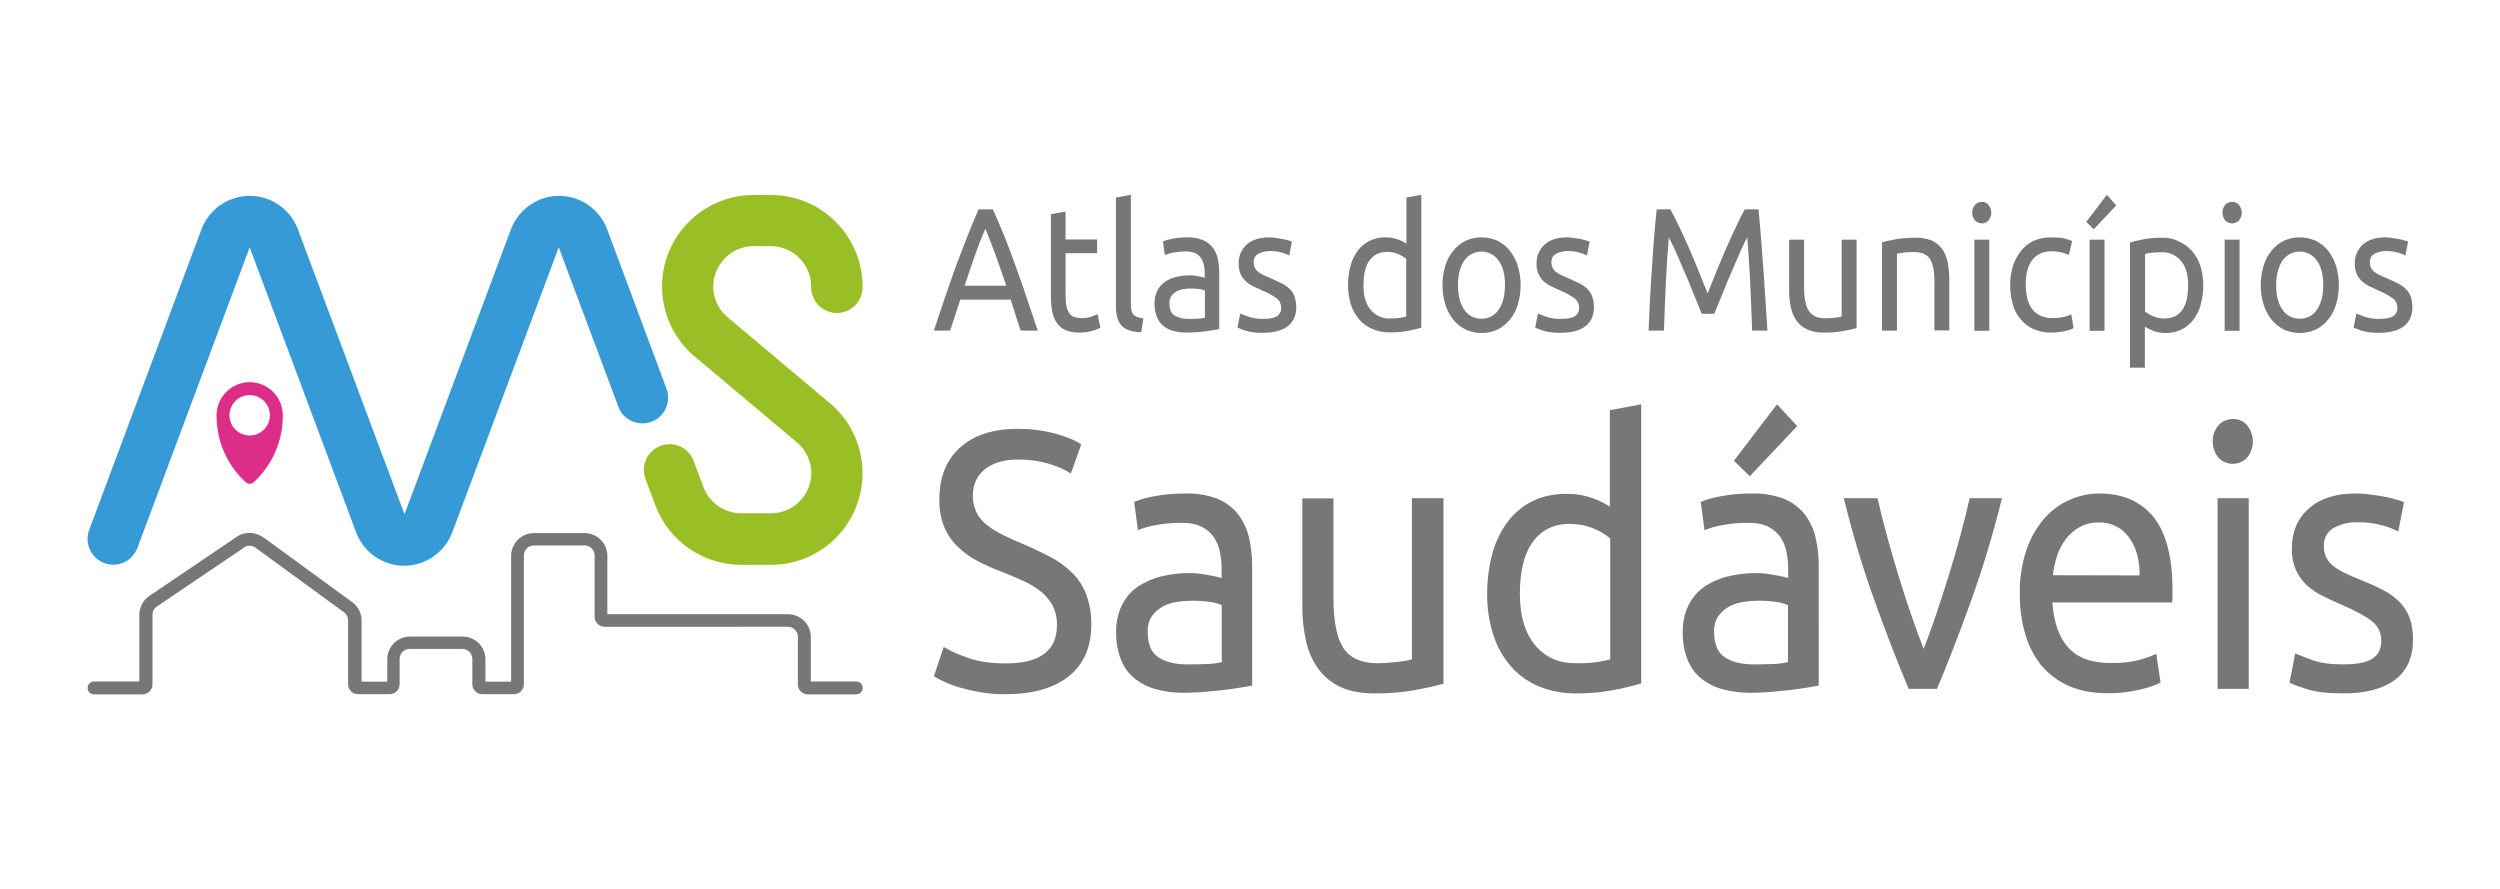
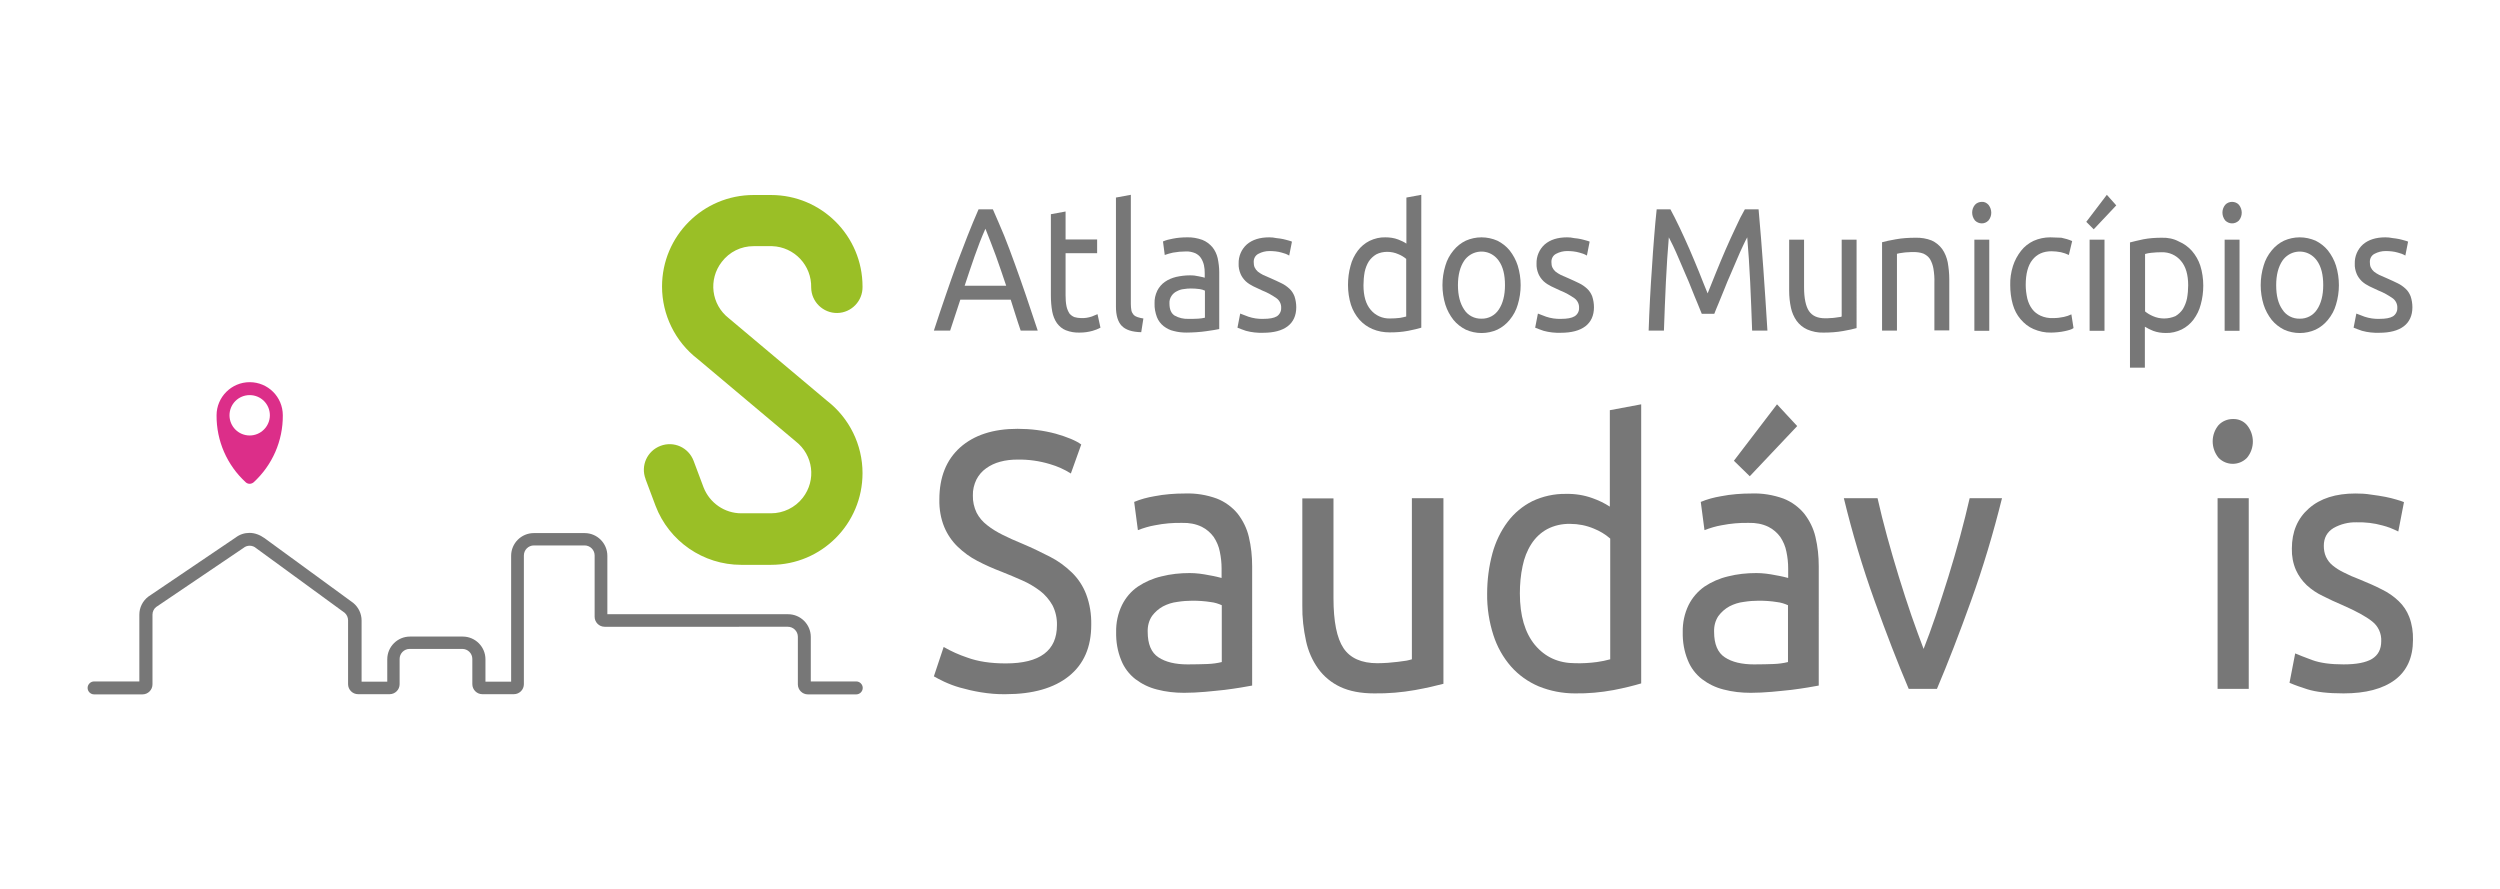
<svg xmlns="http://www.w3.org/2000/svg" version="1.1" id="Layer_1" x="0px" y="0px" viewBox="0 0 1275.6 453.5" style="enable-background:new 0 0 1275.6 453.5;" xml:space="preserve">
  <style type="text/css">
	.st0{fill:#DC2E89;}
	.st1{fill:#9ABF26;}
	.st2{fill:#359AD6;}
	.st3{fill:#777777;}
</style>
  <g id="Logotipo_Horizontal">
    <g id="Logotipo_horizontal-2">
      <path class="st0" d="M127.4,195c-9.3,0-16.9,7.6-16.9,16.9c-0.1,13,5.3,25.4,14.9,34.2c1.1,1,2.8,1,4,0c9.6-8.8,15-21.2,14.9-34.2    C144.3,202.5,136.7,195,127.4,195z M127.4,222.2c-5.7,0-10.3-4.6-10.3-10.3s4.6-10.3,10.3-10.3c5.7,0,10.3,4.6,10.3,10.3    C137.7,217.5,133.1,222.2,127.4,222.2L127.4,222.2z" />
      <path class="st1" d="M384.5,125.6h8.9l0.6,0c11.3,0.4,20.2,9.8,19.9,21.2c0,0,0,0,0,0c0.1,7.2,6.1,13,13.3,12.9    c7.2-0.1,13-6.1,12.9-13.3l0-0.2c0-25.8-20.9-46.7-46.7-46.7c0,0,0,0,0,0h-8.9c-25.8,0-46.7,20.9-46.7,46.7    c0,14.4,6.7,28.1,18.1,36.9l50.1,42.1c9,7,10.6,19.8,3.6,28.8c-3.9,5-9.9,7.9-16.2,7.9h-15.2c-8.5,0-16.1-5.3-19.2-13.2l-5.1-13.6    c-2.6-6.8-10.1-10.2-16.9-7.6c-6.8,2.6-10.2,10.1-7.6,16.9l0,0.1l5.1,13.6c6.9,18.1,24.3,30.1,43.7,30.1h15.2    c25.8,0,46.7-20.9,46.7-46.8c0-14.4-6.7-28.1-18.1-36.9l-50.1-42.1c-9-7-10.6-19.8-3.6-28.8C372.2,128.5,378.1,125.6,384.5,125.6    L384.5,125.6z" />
-       <path class="st2" d="M102.8,117L45.5,270.4c-2.5,6.8,0.9,14.3,7.7,16.9s14.3-0.9,16.9-7.7l57.3-153.4l54.3,145.4    c5.1,13.6,20.2,20.5,33.7,15.4c7.1-2.7,12.7-8.3,15.4-15.4l54.3-145.4l30.4,81.3c2.5,6.8,10.1,10.2,16.9,7.7    c6.8-2.5,10.2-10.1,7.7-16.8L309.8,117c-5.1-13.6-20.2-20.5-33.7-15.4c-7.1,2.7-12.7,8.3-15.4,15.4l-54.3,145.4L152,117    c-5.1-13.6-20.2-20.5-33.7-15.4C111.1,104.2,105.5,109.8,102.8,117" />
      <path class="st3" d="M127.3,271.9c-2.6,0-5,0.8-7.1,2.4l-44.5,30.1c-2.9,2.2-4.6,5.6-4.6,9.2v34.1H48c-1.8,0-3.3,1.5-3.3,3.3    s1.5,3.3,3.3,3.3h24.7c2.8,0,5.1-2.3,5.1-5.1v-35.6c0-1.5,0.7-3,1.9-3.9l44.5-30.1c1.9-1.6,4.7-1.5,6.5,0.1l45.2,33    c1.1,1,1.7,2.4,1.7,3.8v32.6c0,2.8,2.3,5.1,5.1,5.1h16.1c2.8,0,5.1-2.3,5.1-5.1v-12.9c0-2.8,2.3-5.1,5.1-5.1h26.9    c2.8,0,5.1,2.3,5.1,5.1v12.9c0,2.8,2.3,5.1,5.1,5.1c0,0,0,0,0,0h16.1c2.8,0,5.1-2.3,5.1-5.1c0,0,0,0,0,0v-65.7    c0-2.8,2.3-5.1,5.1-5.1h25.9c2.8,0,5.1,2.3,5.1,5.1c0,0,0,0,0,0v31.3c0,2.8,2.3,5.1,5.1,5.1H402c2.8,0,5.1,2.3,5.1,5.1v24.3    c0,2.8,2.3,5.1,5.1,5.1h24.7c1.8,0,3.3-1.5,3.3-3.3s-1.5-3.3-3.3-3.3h-23.2V325c0-6.4-5.2-11.6-11.6-11.6h-92.2v-29.8    c0-6.4-5.2-11.6-11.6-11.6c0,0,0,0,0,0h-25.9c-6.4,0-11.6,5.2-11.6,11.6c0,0,0,0,0,0v64.2h-13.1v-11.4c0-6.4-5.2-11.6-11.6-11.6    c0,0,0,0,0,0h-26.9c-6.4,0-11.6,5.2-11.6,11.6c0,0,0,0,0,0v11.4h-13.1v-31.2c0-3.5-1.6-6.8-4.3-9l-45.2-33    C132.6,272.9,130,271.9,127.3,271.9" />
      <path class="st3" d="M492.2,145.8c1.7-5.2,3.4-10.2,5.1-15.1c1.7-4.9,3.5-9.5,5.5-14c1.8,4.5,3.6,9.1,5.4,14    c1.7,4.9,3.5,9.9,5.2,15.1H492.2 M506.6,106.8h-7.3c-2,4.5-3.8,9-5.6,13.5c-1.8,4.6-3.6,9.3-5.5,14.3c-1.8,5-3.7,10.3-5.6,15.9    c-1.9,5.6-4,11.6-6.1,18.2h8.3l5.2-15.8h25.7c0.9,2.7,1.7,5.3,2.5,7.9c0.8,2.6,1.7,5.2,2.6,7.9h8.7c-2.2-6.5-4.2-12.6-6.1-18.2    c-1.9-5.6-3.8-10.9-5.6-15.9c-1.8-5-3.6-9.8-5.4-14.3C510.5,115.8,508.6,111.3,506.6,106.8" />
      <path class="st3" d="M543.8,107.9l-7.6,1.4v41.5c0,2.7,0.2,5.5,0.7,8.2c0.4,2.1,1.2,4.2,2.4,5.9c1.2,1.6,2.7,2.9,4.5,3.6    c2.3,0.9,4.7,1.3,7.2,1.2c2.2,0,4.4-0.3,6.5-0.9c1.4-0.4,2.7-0.9,4-1.6l-1.5-6.9c-0.6,0.2-1.5,0.6-2.9,1.2    c-1.8,0.6-3.7,0.9-5.5,0.8c-1.2,0-2.3-0.2-3.4-0.5c-1-0.4-1.8-1-2.5-1.8c-0.7-1.1-1.2-2.3-1.5-3.6c-0.4-1.9-0.5-3.8-0.5-5.8v-21.4    h16.1v-7h-16.1V107.9" />
      <path class="st3" d="M577,99.4l-7.6,1.4v55.7c0,4.4,1,7.7,2.9,9.7c2,2.1,5.3,3.2,10,3.3l1.1-7c-1-0.1-2-0.4-3-0.7    c-0.7-0.2-1.4-0.6-2-1.2c-0.5-0.6-0.9-1.3-1.1-2.1c-0.2-1.1-0.3-2.3-0.3-3.4L577,99.4" />
      <path class="st3" d="M606.4,162.7c-2.5,0.1-5-0.5-7.1-1.7c-1.8-1.2-2.6-3.2-2.6-6.2c-0.1-1.4,0.3-2.7,1.1-3.9    c0.7-1,1.6-1.8,2.7-2.3c1.1-0.6,2.3-1,3.5-1.1c1.2-0.2,2.4-0.3,3.6-0.3c1.5,0,3,0.1,4.5,0.3c0.9,0.1,1.8,0.4,2.7,0.8v13.8    c-1.1,0.3-2.3,0.4-3.5,0.5C609.7,162.7,608.2,162.7,606.4,162.7 M605.7,121.1c-2.5,0-5,0.2-7.4,0.7c-1.7,0.3-3.3,0.7-4.9,1.4    l0.9,6.9c1.4-0.5,2.8-0.9,4.2-1.2c2.2-0.4,4.4-0.6,6.6-0.6c1.6-0.1,3.3,0.3,4.8,0.9c1.2,0.6,2.2,1.4,2.9,2.5    c0.7,1.1,1.2,2.3,1.5,3.6c0.3,1.3,0.4,2.7,0.4,4.1v2.3c-0.2-0.1-0.6-0.1-1.1-0.3c-0.5-0.1-1.2-0.3-1.9-0.4    c-0.7-0.1-1.5-0.3-2.3-0.4c-0.8-0.1-1.6-0.1-2.4-0.1c-2.3,0-4.6,0.3-6.9,0.8c-2,0.5-4,1.3-5.7,2.5c-1.6,1.1-3,2.7-3.9,4.5    c-1,2.1-1.5,4.3-1.4,6.6c-0.1,2.3,0.4,4.7,1.2,6.9c0.7,1.8,1.9,3.4,3.4,4.6c1.6,1.2,3.3,2.1,5.2,2.5c2.2,0.6,4.4,0.8,6.6,0.8    c1.7,0,3.4-0.1,5.1-0.2c1.7-0.1,3.3-0.3,4.8-0.5c1.5-0.2,2.8-0.4,4-0.6c1.2-0.2,2.1-0.4,2.7-0.5v-29c0-2.4-0.3-4.8-0.8-7.2    c-0.5-2.1-1.4-4-2.7-5.6c-1.4-1.6-3.1-2.9-5.1-3.7C611,121.5,608.3,121,605.7,121.1" />
      <path class="st3" d="M647.6,121.1c-4.8,0-8.6,1.2-11.4,3.6c-2.8,2.5-4.3,6.1-4.2,9.8c-0.1,1.8,0.3,3.6,1,5.3    c0.6,1.4,1.5,2.6,2.6,3.7c1.2,1.1,2.5,1.9,3.9,2.6c1.5,0.7,3.1,1.5,4.7,2.2c2.6,1,5,2.4,7.3,4c1.5,1.2,2.3,3,2.2,4.8    c0.1,1.7-0.8,3.4-2.2,4.3c-1.5,0.9-3.8,1.3-6.9,1.3c-2.6,0.1-5.2-0.3-7.6-1.1c-1.9-0.7-3.3-1.3-4.2-1.6l-1.4,7.2    c1.4,0.6,2.9,1.1,4.3,1.6c2.9,0.8,5.9,1.1,8.8,1c5.4,0,9.6-1.1,12.5-3.3c2.9-2.2,4.4-5.5,4.4-9.7c0-1.9-0.3-3.8-0.9-5.6    c-0.6-1.5-1.4-2.8-2.6-3.9c-1.2-1.1-2.6-2.1-4.1-2.8c-1.6-0.8-3.4-1.6-5.4-2.5c-1.5-0.6-2.8-1.2-3.9-1.7c-1-0.5-1.9-1.1-2.7-1.7    c-0.7-0.6-1.2-1.3-1.6-2.1c-0.4-0.8-0.5-1.8-0.5-2.7c-0.1-1.8,0.8-3.5,2.4-4.3c1.7-0.9,3.6-1.4,5.6-1.4c2.1,0,4.3,0.2,6.3,0.8    c1.3,0.3,2.6,0.8,3.8,1.5l1.4-7.1c-0.4-0.2-1-0.4-1.8-0.6c-0.8-0.2-1.7-0.5-2.7-0.7c-1-0.2-2.2-0.4-3.4-0.5    C650,121.2,648.8,121.1,647.6,121.1" />
      <path class="st3" d="M709.2,162.5c-3.8,0.1-7.4-1.5-9.8-4.4c-2.5-2.9-3.7-7.1-3.7-12.6c0-2.2,0.2-4.5,0.6-6.7    c0.4-1.9,1.1-3.8,2.1-5.4c1-1.5,2.3-2.7,3.8-3.6c1.7-0.9,3.7-1.3,5.6-1.3c2,0,3.9,0.4,5.7,1.2c1.5,0.6,2.8,1.4,4,2.4v29.4    c-1.1,0.3-2.1,0.5-3.2,0.7C712.7,162.4,710.9,162.5,709.2,162.5 M725.2,99.4l-7.6,1.4v23.5c-1.3-0.9-2.7-1.5-4.2-2.1    c-2.1-0.8-4.3-1.1-6.5-1.1c-2.8-0.1-5.6,0.6-8.1,1.8c-2.4,1.2-4.4,2.9-6,5c-1.7,2.3-3,4.9-3.7,7.7c-0.9,3.2-1.3,6.5-1.3,9.8    c0,3.4,0.5,6.9,1.5,10.1c0.9,2.8,2.4,5.4,4.3,7.6c1.9,2.1,4.1,3.7,6.7,4.8c2.8,1.2,5.8,1.7,8.8,1.7c3.2,0,6.3-0.2,9.4-0.8    c2.7-0.5,5-1.1,6.7-1.6L725.2,99.4" />
      <path class="st3" d="M755.9,162.6c-3.5,0.1-6.9-1.6-8.8-4.6c-2.1-3.1-3.2-7.2-3.2-12.5c0-5.2,1.1-9.4,3.2-12.5    c3.4-4.9,10.1-6.1,14.9-2.7c1,0.7,1.9,1.6,2.7,2.7c2.2,3.1,3.2,7.2,3.2,12.5c0,5.2-1.1,9.4-3.2,12.5    C762.8,160.9,759.5,162.7,755.9,162.6 M755.9,121.1c-2.8,0-5.5,0.6-8,1.7c-2.5,1.2-4.6,2.9-6.3,5c-1.9,2.3-3.3,4.9-4.1,7.7    c-2,6.5-2,13.5,0,20c0.9,2.8,2.3,5.4,4.1,7.7c1.7,2.1,3.9,3.8,6.3,5c5.1,2.3,11,2.3,16.1,0c2.5-1.2,4.6-2.9,6.3-5    c1.9-2.3,3.3-4.9,4.1-7.7c2-6.5,2-13.5,0-20c-0.9-2.8-2.3-5.4-4.1-7.7c-1.7-2.1-3.9-3.8-6.3-5    C761.5,121.7,758.7,121.1,755.9,121.1" />
      <path class="st3" d="M799.6,121.1c-4.8,0-8.6,1.2-11.4,3.6c-2.8,2.5-4.3,6.1-4.2,9.8c-0.1,1.8,0.3,3.6,1,5.3    c0.6,1.4,1.5,2.6,2.6,3.7c1.2,1.1,2.5,1.9,3.9,2.6c1.5,0.7,3.1,1.5,4.7,2.2c2.6,1,5,2.4,7.3,4c1.5,1.2,2.3,3,2.2,4.8    c0.1,1.7-0.8,3.4-2.3,4.3c-1.5,0.9-3.8,1.3-6.9,1.3c-2.6,0.1-5.2-0.3-7.6-1.1c-1.9-0.7-3.3-1.3-4.2-1.6l-1.4,7.2    c1.4,0.6,2.9,1.1,4.3,1.6c2.9,0.8,5.9,1.1,8.8,1c5.4,0,9.6-1.1,12.5-3.3c2.9-2.2,4.4-5.5,4.4-9.7c0-1.9-0.3-3.8-0.9-5.6    c-0.6-1.5-1.4-2.8-2.6-3.9c-1.2-1.1-2.6-2.1-4.1-2.8c-1.6-0.8-3.4-1.6-5.4-2.5c-1.5-0.6-2.8-1.2-3.9-1.7c-1-0.5-1.9-1.1-2.7-1.7    c-0.7-0.6-1.2-1.3-1.6-2.1c-0.4-0.8-0.5-1.8-0.5-2.7c-0.1-1.8,0.8-3.5,2.4-4.3c1.7-0.9,3.6-1.4,5.6-1.4c2.1,0,4.2,0.2,6.3,0.8    c1.3,0.3,2.6,0.8,3.8,1.5l1.4-7.1c-0.4-0.2-1-0.4-1.8-0.6c-0.8-0.2-1.7-0.5-2.7-0.7c-1-0.2-2.1-0.4-3.4-0.5    C802,121.2,800.8,121.1,799.6,121.1" />
      <path class="st3" d="M897.3,106.8h-7c-1.5,2.6-3.1,5.7-4.7,9.3c-1.7,3.6-3.4,7.3-5.1,11.2c-1.7,3.9-3.3,7.8-4.9,11.7    c-1.6,3.9-3,7.5-4.3,10.7c-1.3-3.2-2.8-6.8-4.3-10.7c-1.6-3.9-3.2-7.8-4.9-11.7c-1.7-3.9-3.4-7.6-5.1-11.2    c-1.7-3.6-3.3-6.7-4.7-9.3h-7c-0.5,4.5-0.9,9.2-1.3,14.2c-0.4,5-0.8,10.1-1.1,15.4c-0.4,5.3-0.7,10.6-1,16.1    c-0.3,5.4-0.5,10.8-0.7,16.2h7.8c0.3-8.3,0.6-16.6,1-24.8c0.4-8.2,0.9-15.8,1.5-22.8c0.5,1,1.3,2.5,2.2,4.4    c0.9,1.9,1.9,4.1,2.9,6.5c1,2.4,2.1,5,3.3,7.7c1.2,2.7,2.3,5.3,3.3,7.9c1,2.6,2,4.9,2.9,7.1c0.9,2.2,1.6,4,2.2,5.4h6.4    c0.5-1.4,1.3-3.2,2.2-5.4c0.9-2.2,1.9-4.6,2.9-7.1c1-2.6,2.1-5.2,3.3-7.9c1.2-2.7,2.3-5.3,3.3-7.7c1-2.4,2-4.6,2.9-6.5    c0.9-1.9,1.6-3.4,2.2-4.4c0.6,7,1.1,14.6,1.5,22.8c0.4,8.2,0.7,16.5,1,24.8h7.8C900.5,147.4,899.1,126.8,897.3,106.8" />
      <path class="st3" d="M947.3,122.3h-7.6v39.2c-0.4,0.2-0.9,0.3-1.3,0.3c-0.6,0.1-1.3,0.2-2.1,0.3c-0.8,0.1-1.6,0.2-2.5,0.2    c-0.9,0.1-1.7,0.1-2.5,0.1c-3.9,0-6.6-1.2-8.3-3.7c-1.6-2.4-2.5-6.5-2.5-12.1v-24.3h-7.6v26.1c0,2.9,0.3,5.8,0.9,8.6    c0.5,2.4,1.5,4.7,2.9,6.7c1.4,1.9,3.2,3.4,5.4,4.4c2.6,1.1,5.4,1.7,8.3,1.6c3.3,0,6.7-0.2,10-0.8c2.9-0.5,5.2-1,6.9-1.5    L947.3,122.3" />
      <path class="st3" d="M977.3,121.3c-3.3,0-6.7,0.2-10,0.8c-2.9,0.5-5.2,1-7,1.5v45.1h7.6v-39.2c0.3-0.1,0.7-0.2,1.3-0.3    c0.6-0.1,1.3-0.2,2.1-0.3c0.8-0.1,1.6-0.2,2.5-0.2c0.9-0.1,1.7-0.1,2.5-0.1c1.7,0,3.5,0.2,5.1,0.8c1.3,0.6,2.5,1.5,3.3,2.7    c0.9,1.5,1.5,3.2,1.8,4.9c0.4,2.4,0.6,4.9,0.5,7.3v24.3h7.6v-26.1c0-2.9-0.3-5.8-0.8-8.7c-0.5-2.4-1.4-4.7-2.8-6.7    c-1.4-1.9-3.2-3.4-5.4-4.4C983.1,121.7,980.2,121.2,977.3,121.3" />
      <path class="st3" d="M1015,122.3h-7.6v46.5h7.6V122.3 M1011.2,103c-1.3,0-2.6,0.5-3.5,1.5c-1.9,2.3-1.9,5.6,0,8    c1.9,1.9,4.9,2,6.8,0.1c0,0,0.1-0.1,0.1-0.1c1.9-2.3,1.9-5.6,0-8C1013.7,103.5,1012.5,102.9,1011.2,103" />
      <path class="st3" d="M1046.1,121.1c-2.9,0-5.8,0.6-8.5,1.8c-2.5,1.2-4.7,2.9-6.4,5.1c-1.8,2.3-3.2,4.9-4.1,7.7    c-1,3.2-1.5,6.5-1.4,9.8c0,3.3,0.4,6.6,1.3,9.8c0.8,2.8,2.1,5.4,4,7.6c1.8,2.1,4,3.9,6.6,5c2.8,1.2,5.9,1.9,9,1.8    c1.1,0,2.3-0.1,3.4-0.2c1.2-0.1,2.3-0.3,3.3-0.5c0.9-0.2,1.9-0.4,2.8-0.7c0.7-0.2,1.3-0.5,1.9-0.9l-1.1-7c-1.2,0.6-2.5,1-3.8,1.3    c-1.8,0.4-3.6,0.6-5.5,0.6c-2.2,0.1-4.4-0.3-6.4-1.2c-1.7-0.8-3.2-1.9-4.3-3.4c-1.2-1.6-2-3.4-2.5-5.4c-0.5-2.3-0.8-4.6-0.8-6.9    c0-5.6,1.1-9.9,3.4-12.8c2.3-2.9,5.5-4.4,9.8-4.4c1.6,0,3.2,0.2,4.8,0.5c1.4,0.3,2.7,0.8,4,1.4l1.7-7.1c-1.8-0.8-3.6-1.3-5.5-1.7    C1050,121.3,1048,121.1,1046.1,121.1" />
      <path class="st3" d="M1073.8,122.3h-7.6v46.5h7.6V122.3 M1075,99.4l-10.5,13.8l3.8,3.8l11.5-12.2L1075,99.4" />
      <path class="st3" d="M1104.2,162.5c-2,0-3.9-0.4-5.7-1.2c-1.4-0.6-2.8-1.4-4-2.4v-29.3c1-0.3,2-0.5,3.1-0.6    c1.8-0.2,3.6-0.3,5.4-0.3c3.8-0.1,7.4,1.5,9.8,4.4c2.5,2.9,3.7,7.1,3.7,12.5c0,2.2-0.2,4.5-0.6,6.7c-0.4,1.9-1.1,3.7-2.1,5.4    c-1,1.5-2.3,2.7-3.8,3.6C1108.1,162.1,1106.2,162.5,1104.2,162.5 M1103,121.3c-3.1,0-6.3,0.2-9.4,0.8c-2.7,0.6-5,1.1-6.8,1.6v63.9    h7.6v-20.9c1.3,0.8,2.7,1.5,4.2,2.1c2.1,0.8,4.3,1.1,6.5,1.1c2.8,0.1,5.6-0.6,8.1-1.8c2.4-1.2,4.4-2.9,6-5c1.7-2.3,3-4.9,3.7-7.7    c0.9-3.2,1.3-6.5,1.3-9.7c0-3.4-0.5-6.9-1.5-10.1c-0.9-2.8-2.4-5.4-4.3-7.6c-1.9-2.1-4.1-3.7-6.7-4.8    C1109.1,121.8,1106.1,121.2,1103,121.3" />
      <path class="st3" d="M1142.7,122.3h-7.6v46.5h7.6V122.3 M1138.9,103c-1.3,0-2.6,0.5-3.5,1.5c-1.9,2.3-1.9,5.6,0,8    c1.9,1.9,4.9,2,6.9,0.1c0,0,0.1-0.1,0.1-0.1c1.9-2.3,1.9-5.6,0-8C1141.5,103.5,1140.2,103,1138.9,103" />
      <path class="st3" d="M1173.4,162.6c-3.5,0.1-6.9-1.6-8.8-4.6c-2.2-3.1-3.2-7.2-3.2-12.5c0-5.2,1.1-9.4,3.2-12.5    c3.4-4.9,10.1-6.1,14.9-2.7c1,0.7,1.9,1.6,2.7,2.7c2.2,3.1,3.2,7.2,3.2,12.5c0,5.2-1.1,9.4-3.2,12.5    C1180.3,160.9,1177,162.7,1173.4,162.6 M1173.4,121.1c-2.8,0-5.5,0.6-8,1.7c-2.5,1.2-4.6,2.9-6.3,5c-1.9,2.3-3.3,4.9-4.1,7.7    c-2,6.5-2,13.5,0,20c0.9,2.8,2.3,5.4,4.1,7.7c1.7,2.1,3.9,3.8,6.3,5c5.1,2.3,11,2.3,16.1,0c2.5-1.2,4.6-2.9,6.3-5    c1.9-2.3,3.3-4.9,4.1-7.7c2-6.5,2-13.5,0-20c-0.9-2.8-2.3-5.4-4.1-7.7c-1.7-2.1-3.9-3.8-6.3-5    C1178.9,121.7,1176.2,121.1,1173.4,121.1" />
      <path class="st3" d="M1217.1,121.1c-4.8,0-8.6,1.2-11.4,3.6c-2.8,2.5-4.3,6.1-4.2,9.8c-0.1,1.8,0.3,3.6,1,5.3    c0.6,1.4,1.5,2.6,2.6,3.7c1.2,1.1,2.5,1.9,3.9,2.6c1.5,0.7,3.1,1.5,4.7,2.2c2.6,1,5,2.4,7.3,4c1.5,1.2,2.3,3,2.2,4.8    c0.1,1.7-0.8,3.4-2.2,4.3c-1.5,0.9-3.8,1.3-6.9,1.3c-2.6,0.1-5.2-0.3-7.6-1.1c-1.9-0.7-3.3-1.3-4.2-1.6l-1.4,7.2    c1.4,0.6,2.9,1.1,4.3,1.6c2.9,0.8,5.9,1.1,8.8,1c5.4,0,9.6-1.1,12.5-3.3c2.9-2.2,4.4-5.5,4.4-9.7c0-1.9-0.3-3.8-0.9-5.6    c-0.6-1.5-1.4-2.8-2.6-3.9c-1.2-1.1-2.6-2.1-4.1-2.8c-1.6-0.8-3.4-1.6-5.4-2.5c-1.5-0.6-2.8-1.2-3.9-1.7c-1-0.5-1.9-1.1-2.7-1.7    c-0.7-0.6-1.2-1.3-1.6-2.1c-0.4-0.8-0.5-1.8-0.5-2.7c-0.1-1.8,0.8-3.5,2.4-4.3c1.7-0.9,3.6-1.4,5.6-1.4c2.1,0,4.3,0.2,6.3,0.8    c1.3,0.3,2.6,0.8,3.8,1.5l1.4-7.1c-0.4-0.2-1-0.4-1.8-0.6c-0.8-0.2-1.7-0.5-2.7-0.7c-1-0.2-2.2-0.4-3.3-0.5    C1219.5,121.2,1218.3,121.1,1217.1,121.1" />
      <path class="st3" d="M519.2,218.8c-12.5,0-22.2,3.2-29.3,9.5c-7.1,6.4-10.6,15.2-10.6,26.6c-0.1,4.8,0.7,9.6,2.5,14    c1.6,3.8,3.9,7.2,6.8,10c3,2.9,6.4,5.4,10.1,7.3c4,2.1,8.1,3.9,12.3,5.5c3.8,1.5,7.3,3,10.7,4.5c3.2,1.4,6.2,3.2,9,5.3    c2.6,2,4.7,4.5,6.3,7.3c1.6,3.1,2.4,6.7,2.3,10.2c0,13-8.7,19.5-26.1,19.5c-7.8,0-14.3-1-19.7-3c-4.2-1.4-8.2-3.2-12-5.4l-5,15    c1.3,0.7,3,1.7,5.2,2.7c2.6,1.2,5.2,2.2,8,3c3.5,1,7,1.8,10.6,2.4c4.3,0.7,8.6,1.1,12.9,1c13.8,0,24.6-3.1,32.2-9.2    c7.6-6.1,11.4-14.8,11.4-26.2c0.1-5.3-0.7-10.6-2.6-15.6c-1.6-4.2-4.1-8-7.3-11.1c-3.3-3.2-7-5.9-11.1-8c-4.3-2.2-9-4.5-14.2-6.7    c-3.7-1.5-7-3-10-4.5c-2.8-1.4-5.5-3-8-5c-2.2-1.7-4-3.8-5.3-6.3c-1.3-2.7-2-5.8-1.9-8.8c-0.1-2.8,0.6-5.6,1.8-8.1    c1.2-2.3,2.8-4.2,4.9-5.7c2.2-1.6,4.6-2.7,7.2-3.4c2.9-0.8,5.9-1.1,8.9-1.1c5.6-0.1,11.2,0.7,16.5,2.3c3.8,1.1,7.4,2.7,10.7,4.8    l5.3-14.8c-2.7-2-7.1-3.8-13-5.5C532.4,219.6,525.8,218.8,519.2,218.8" />
      <path class="st3" d="M606,339c-6.3,0-11.3-1.2-14.9-3.6c-3.7-2.4-5.5-6.8-5.5-13c-0.1-2.9,0.6-5.7,2.2-8.1c1.5-2,3.4-3.7,5.6-4.9    c2.3-1.2,4.8-2,7.4-2.3c2.5-0.4,5.1-0.6,7.6-0.6c3.1,0,6.3,0.2,9.4,0.7c1.9,0.2,3.8,0.8,5.6,1.6v29c-2.4,0.6-4.8,0.9-7.3,1    C613.1,338.9,609.8,339,606,339 M604.6,251.8c-5.2,0-10.5,0.4-15.6,1.4c-3.5,0.6-7,1.5-10.3,2.9l1.9,14.4c2.9-1.1,5.8-2,8.8-2.5    c4.5-0.9,9.2-1.3,13.8-1.2c3.5-0.1,6.9,0.5,10,2c2.4,1.2,4.5,3,6.1,5.2c1.5,2.3,2.6,4.8,3.1,7.5c0.6,2.8,0.9,5.7,0.9,8.5v4.9    c-0.5-0.1-1.3-0.3-2.4-0.6c-1.1-0.3-2.5-0.5-4-0.8c-1.5-0.3-3.2-0.6-4.9-0.8c-1.7-0.2-3.3-0.3-5-0.3c-4.9,0-9.7,0.5-14.4,1.7    c-4.3,1-8.4,2.8-12,5.2c-3.5,2.4-6.2,5.6-8.1,9.4c-2.1,4.3-3.1,9.1-3,13.8c-0.1,4.9,0.7,9.8,2.6,14.4c1.5,3.8,4,7.1,7.2,9.6    c3.3,2.5,7,4.3,11,5.3c4.5,1.2,9.2,1.7,13.9,1.7c3.5,0,7.1-0.2,10.7-0.5c3.6-0.3,6.9-0.7,10-1c3.1-0.4,5.9-0.8,8.3-1.2    c2.5-0.4,4.4-0.8,5.7-1V289c0-5.1-0.5-10.1-1.7-15.1c-1-4.3-3-8.3-5.7-11.8c-2.8-3.4-6.5-6.1-10.6-7.7    C615.7,252.5,610.2,251.6,604.6,251.8" />
      <path class="st3" d="M736.4,254.2h-16v82.2c-0.9,0.3-1.9,0.5-2.8,0.7c-1.3,0.2-2.8,0.4-4.4,0.6c-1.6,0.2-3.3,0.3-5.1,0.5    c-1.8,0.1-3.6,0.2-5.3,0.2c-8.1,0-13.9-2.6-17.3-7.7c-3.4-5.1-5.1-13.6-5.1-25.5v-50.9h-15.9v54.7c-0.1,6.1,0.6,12.1,1.9,18.1    c1.1,5.1,3.2,9.9,6.2,14.1c2.9,4,6.8,7.2,11.3,9.3c4.7,2.2,10.5,3.3,17.3,3.3c7,0.1,14-0.5,20.8-1.7c6-1.1,10.8-2.2,14.5-3.2    V254.2" />
      <path class="st3" d="M803.8,338.4c-8.6,0-15.4-3.1-20.6-9.3c-5.1-6.2-7.7-14.9-7.7-26.3c0-4.7,0.4-9.4,1.4-14    c0.8-4,2.3-7.9,4.5-11.3c2-3.1,4.7-5.7,8-7.5c3.6-1.9,7.7-2.8,11.8-2.7c4.1,0,8.2,0.8,12,2.4c3,1.2,5.9,2.9,8.4,5.1v61.6    c-2.2,0.6-4.5,1.1-6.8,1.4C811.1,338.3,807.4,338.5,803.8,338.4 M837.4,206.3l-16,3v49.2c-2.8-1.8-5.7-3.2-8.8-4.3    c-4.4-1.6-9-2.3-13.6-2.2c-5.9-0.1-11.8,1.2-17.1,3.7c-5,2.5-9.3,6.1-12.6,10.5c-3.6,4.8-6.2,10.3-7.8,16.1    c-1.8,6.7-2.7,13.6-2.7,20.6c-0.1,7.2,1,14.4,3.2,21.2c1.9,5.9,4.9,11.3,9,16c3.9,4.4,8.7,7.8,14.1,10.1    c5.9,2.4,12.2,3.6,18.5,3.6c6.6,0.1,13.2-0.5,19.7-1.7c5.7-1.1,10.4-2.3,14.1-3.4V206.3" />
      <path class="st3" d="M895,339c-6.3,0-11.3-1.2-14.9-3.6c-3.7-2.4-5.5-6.8-5.5-13c-0.1-2.9,0.6-5.7,2.2-8.1c1.5-2,3.4-3.7,5.6-4.9    c2.3-1.2,4.8-2,7.4-2.3c2.5-0.4,5.1-0.6,7.6-0.6c3.1,0,6.3,0.2,9.3,0.7c1.9,0.2,3.8,0.8,5.6,1.6v29c-2.4,0.6-4.8,0.9-7.3,1    C902.2,338.9,898.8,339,895,339 M893.7,251.8c-5.2,0-10.5,0.4-15.6,1.4c-3.5,0.6-7,1.5-10.3,2.9l1.9,14.4c2.9-1.1,5.8-2,8.8-2.5    c4.6-0.9,9.2-1.3,13.8-1.2c3.5-0.1,6.9,0.5,10,2c2.4,1.2,4.5,3,6.1,5.2c1.5,2.3,2.6,4.8,3.1,7.5c0.6,2.8,0.9,5.7,0.9,8.5v4.9    c-0.5-0.1-1.3-0.3-2.4-0.6c-1.1-0.3-2.5-0.5-4-0.8c-1.5-0.3-3.2-0.6-4.9-0.8c-1.7-0.2-3.3-0.3-5-0.3c-4.9,0-9.7,0.5-14.4,1.7    c-4.3,1-8.4,2.8-12,5.2c-3.4,2.4-6.2,5.6-8.1,9.4c-2.1,4.3-3.1,9.1-3,13.8c-0.1,4.9,0.7,9.8,2.6,14.4c1.5,3.8,4,7.1,7.2,9.6    c3.3,2.5,7,4.3,11,5.3c4.5,1.2,9.2,1.7,13.9,1.7c3.5,0,7.1-0.2,10.7-0.5c3.6-0.3,6.9-0.7,10-1c3.1-0.4,5.9-0.8,8.3-1.2    c2.5-0.4,4.4-0.8,5.7-1V289c0-5.1-0.5-10.1-1.7-15.1c-1-4.3-3-8.3-5.7-11.8c-2.8-3.4-6.5-6.1-10.6-7.7    C904.7,252.5,899.2,251.6,893.7,251.8 M906.7,206.3l-22,28.8l8.1,7.9l24.2-25.6L906.7,206.3" />
      <path class="st3" d="M1021.5,254.2H1005c-1.4,6.1-3,12.6-4.9,19.6c-1.9,6.9-3.9,13.8-6,20.6c-2.1,6.8-4.3,13.4-6.4,19.7    c-2.2,6.4-4.2,12-6.2,17c-1.9-5-4-10.7-6.2-17c-2.2-6.4-4.3-12.9-6.4-19.7c-2.1-6.8-4.1-13.7-6-20.6c-1.9-6.9-3.5-13.4-4.9-19.6    h-17.2c4.3,17.7,9.5,35.2,15.7,52.4c6,16.7,11.8,31.7,17.4,44.9h14.4c5.6-13.2,11.4-28.2,17.4-44.9    C1011.9,289.4,1017.1,271.9,1021.5,254.2" />
-       <path class="st3" d="M1047.5,293.5c0.3-3.4,1.1-6.7,2.1-9.9c1-3.1,2.6-6,4.5-8.6c1.9-2.5,4.4-4.6,7.1-6.1c3-1.6,6.3-2.4,9.7-2.3    c6.1-0.2,11.8,2.6,15.4,7.6c3.7,5.1,5.5,11.5,5.4,19.4L1047.5,293.5 M1071.2,251.8c-5.2,0-10.3,1.1-15.1,3.2    c-5,2.2-9.4,5.4-13,9.5c-4,4.7-7.1,10.1-9.1,16c-2.4,7.3-3.6,14.9-3.4,22.5c-0.1,6.9,0.8,13.7,2.7,20.3c1.6,5.8,4.4,11.3,8.1,16    c3.8,4.6,8.6,8.2,14,10.6c5.7,2.6,12.4,3.8,20.2,3.8c5.6,0.1,11.1-0.6,16.6-1.9c4.9-1.2,8.3-2.4,10.2-3.6l-2.2-14.6    c-2.8,1.3-5.7,2.3-8.7,3.1c-4.6,1.2-9.4,1.7-14.2,1.6c-10,0-17.3-2.6-22-7.9c-4.7-5.2-7.4-12.9-8.1-23h61.1    c0.1-1.1,0.2-2.2,0.2-3.3v-2.9c0-16.7-3.2-29.2-9.6-37.3C1092.4,255.9,1083.2,251.8,1071.2,251.8" />
      <path class="st3" d="M1147.4,254.2h-15.9v97.3h15.9V254.2 M1139.3,213.8c-2.8,0-5.4,1.1-7.3,3.1c-4,4.8-4,11.8,0,16.7    c3.9,4,10.3,4.1,14.3,0.2c0.1-0.1,0.2-0.2,0.2-0.2c4-4.8,4-11.8,0-16.7C1144.7,214.8,1142.1,213.7,1139.3,213.8" />
      <path class="st3" d="M1201.9,251.8c-10.1,0-18,2.5-23.8,7.6c-5.8,5.1-8.7,11.9-8.7,20.5c-0.1,3.8,0.6,7.6,2.1,11    c1.3,2.9,3.2,5.5,5.5,7.7c2.4,2.2,5.2,4.1,8.2,5.5c3.1,1.6,6.4,3.1,9.9,4.6c7.1,3.1,12.2,5.9,15.3,8.4c3.1,2.4,4.8,6.2,4.6,10.1    c0,4.1-1.6,7.1-4.7,9c-3.2,1.9-8,2.8-14.5,2.8c-6.6,0-11.9-0.7-16-2.2c-4-1.5-6.9-2.6-8.7-3.4l-2.9,15c3,1.3,6,2.3,9.1,3.3    c4.5,1.4,10.6,2.1,18.5,2.1c11.3,0,20-2.3,26.2-6.9c6.1-4.6,9.2-11.4,9.2-20.4c0.1-4-0.5-8-1.9-11.7c-1.2-3.1-3-5.8-5.4-8.1    c-2.5-2.4-5.4-4.4-8.5-5.9c-3.3-1.7-7.1-3.4-11.3-5.1c-3.2-1.2-5.9-2.4-8.2-3.6c-2.1-1-4-2.2-5.7-3.6c-1.5-1.2-2.6-2.7-3.4-4.4    c-0.8-1.8-1.1-3.7-1.1-5.6c0-4.1,1.7-7.1,5-9.1c3.6-2,7.6-3,11.7-2.9c4.5-0.1,8.9,0.4,13.2,1.6c2.8,0.7,5.5,1.8,8.1,3.1l2.9-15    c-0.9-0.4-2.2-0.8-3.9-1.3c-1.7-0.5-3.6-1-5.7-1.4c-2.2-0.4-4.5-0.8-7-1.1C1207,251.9,1204.4,251.8,1201.9,251.8" />
    </g>
  </g>
</svg>